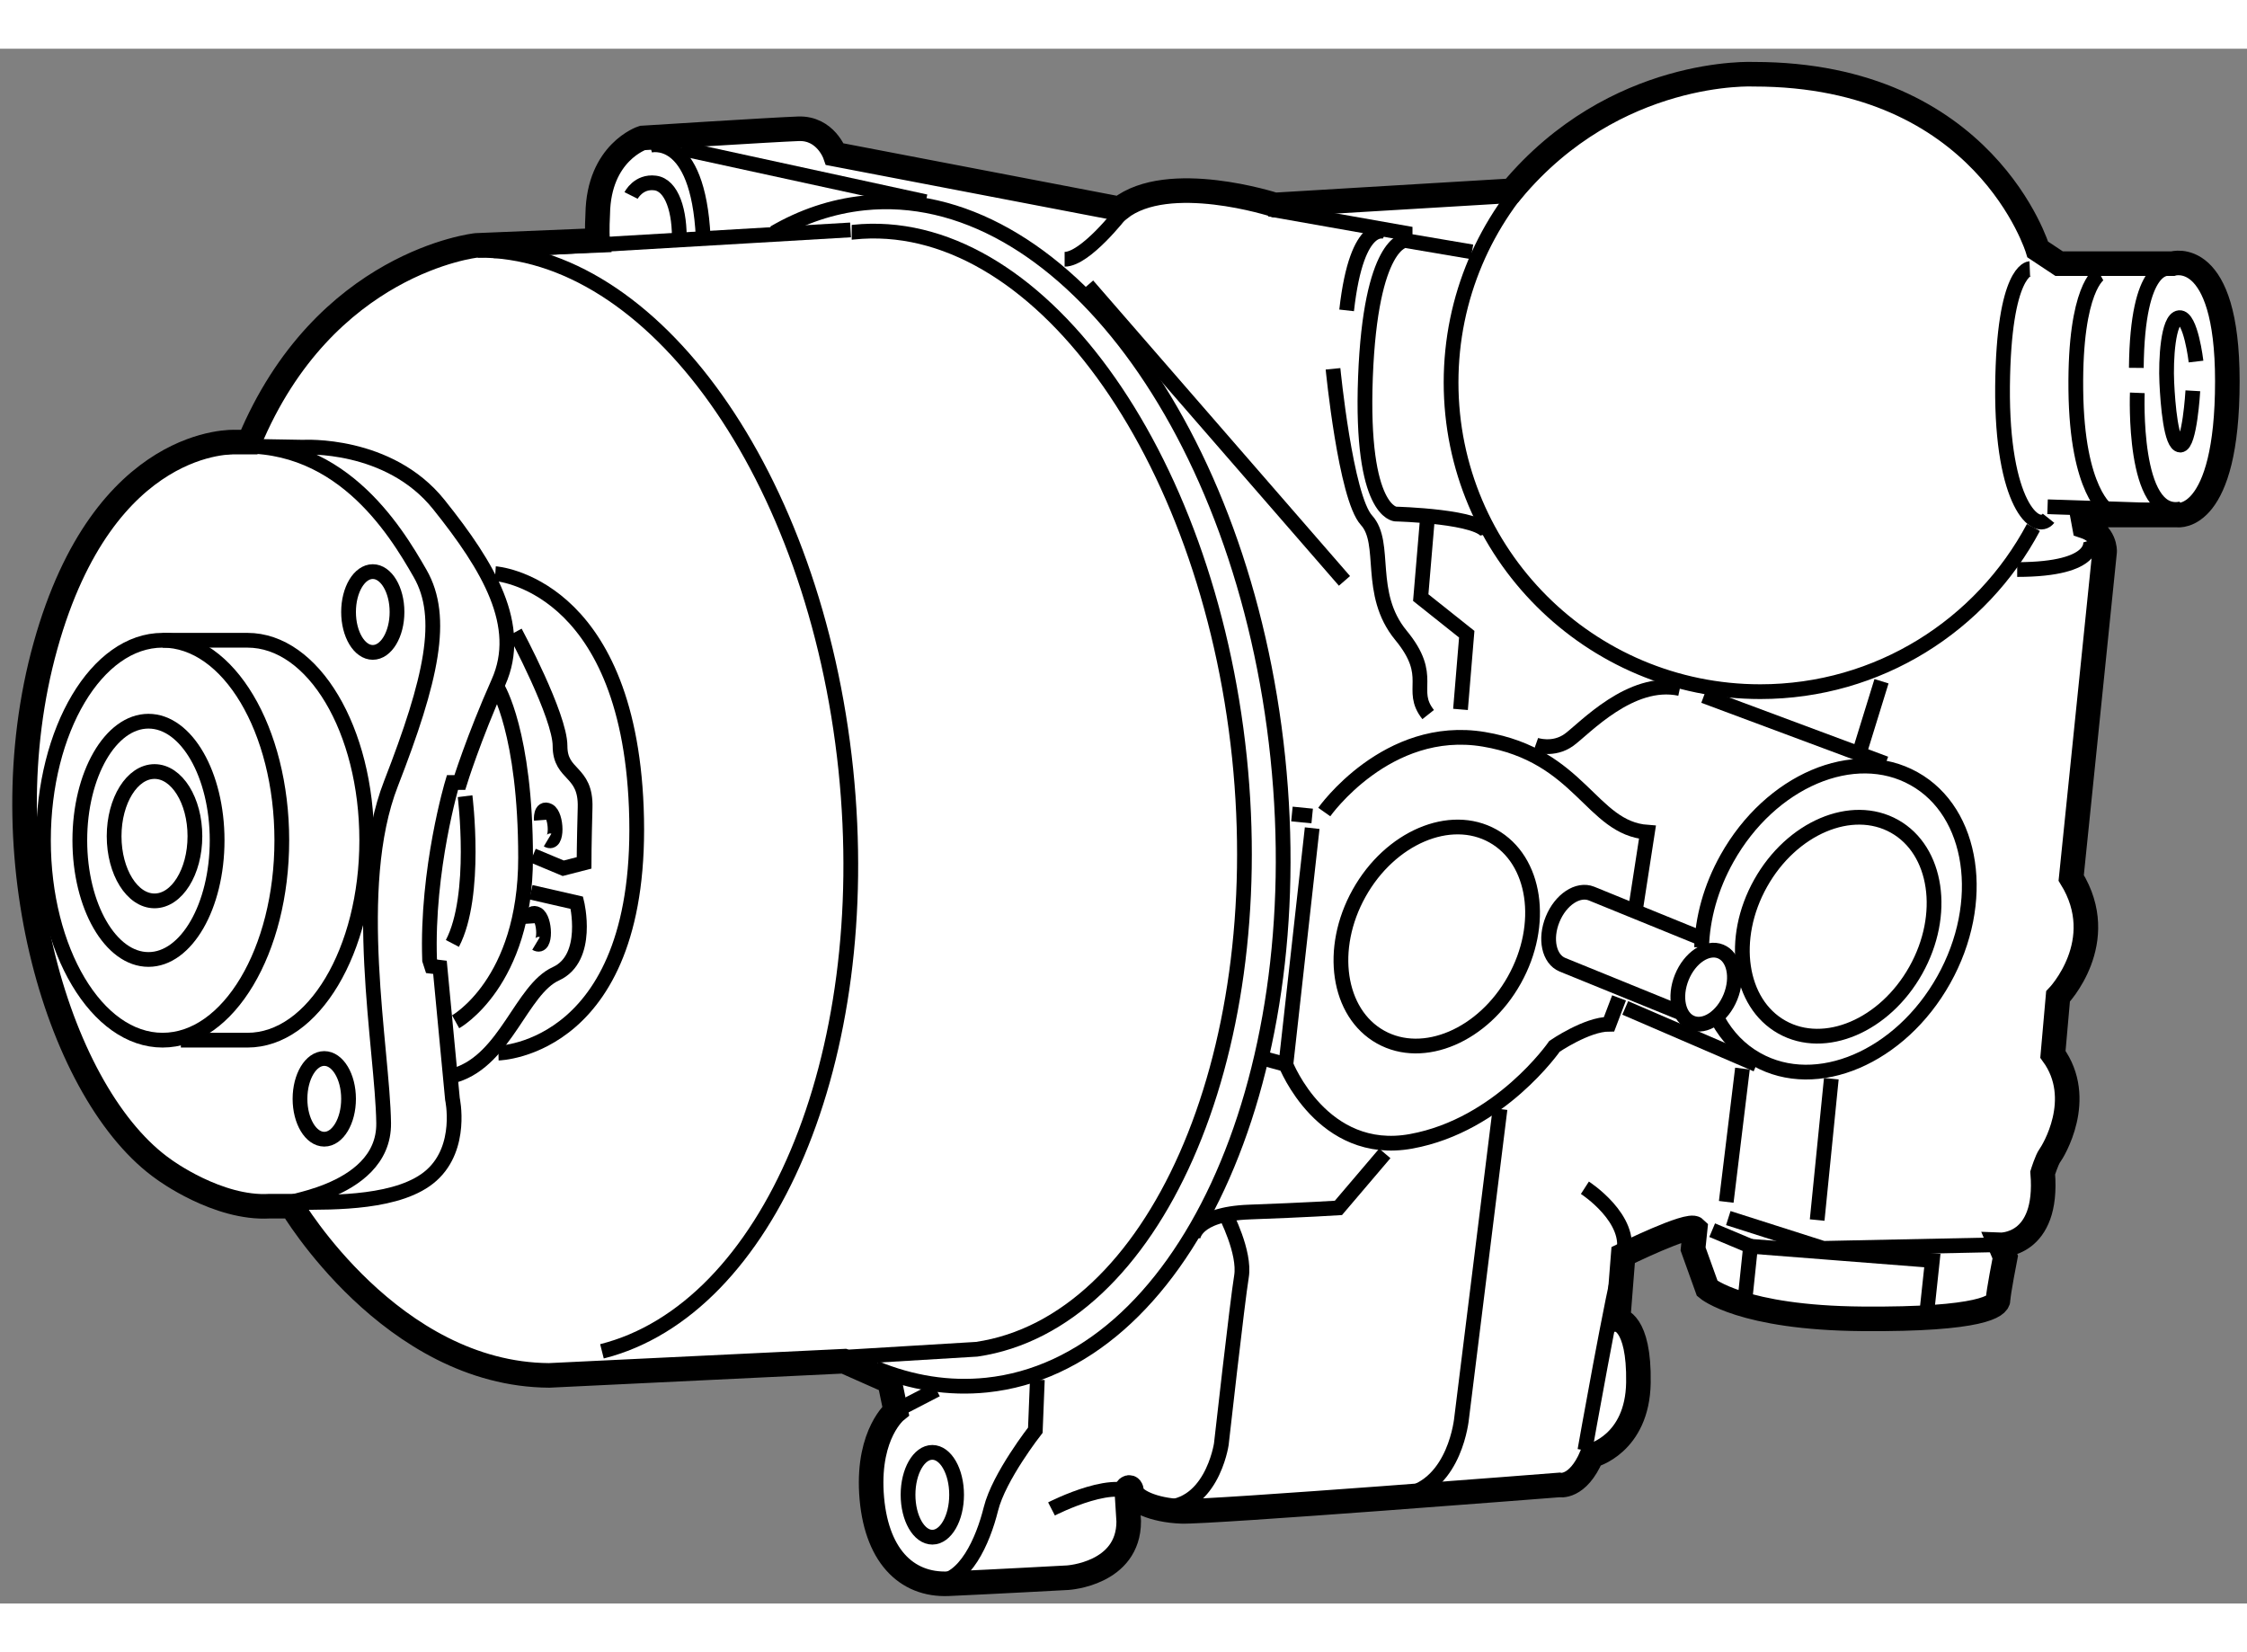
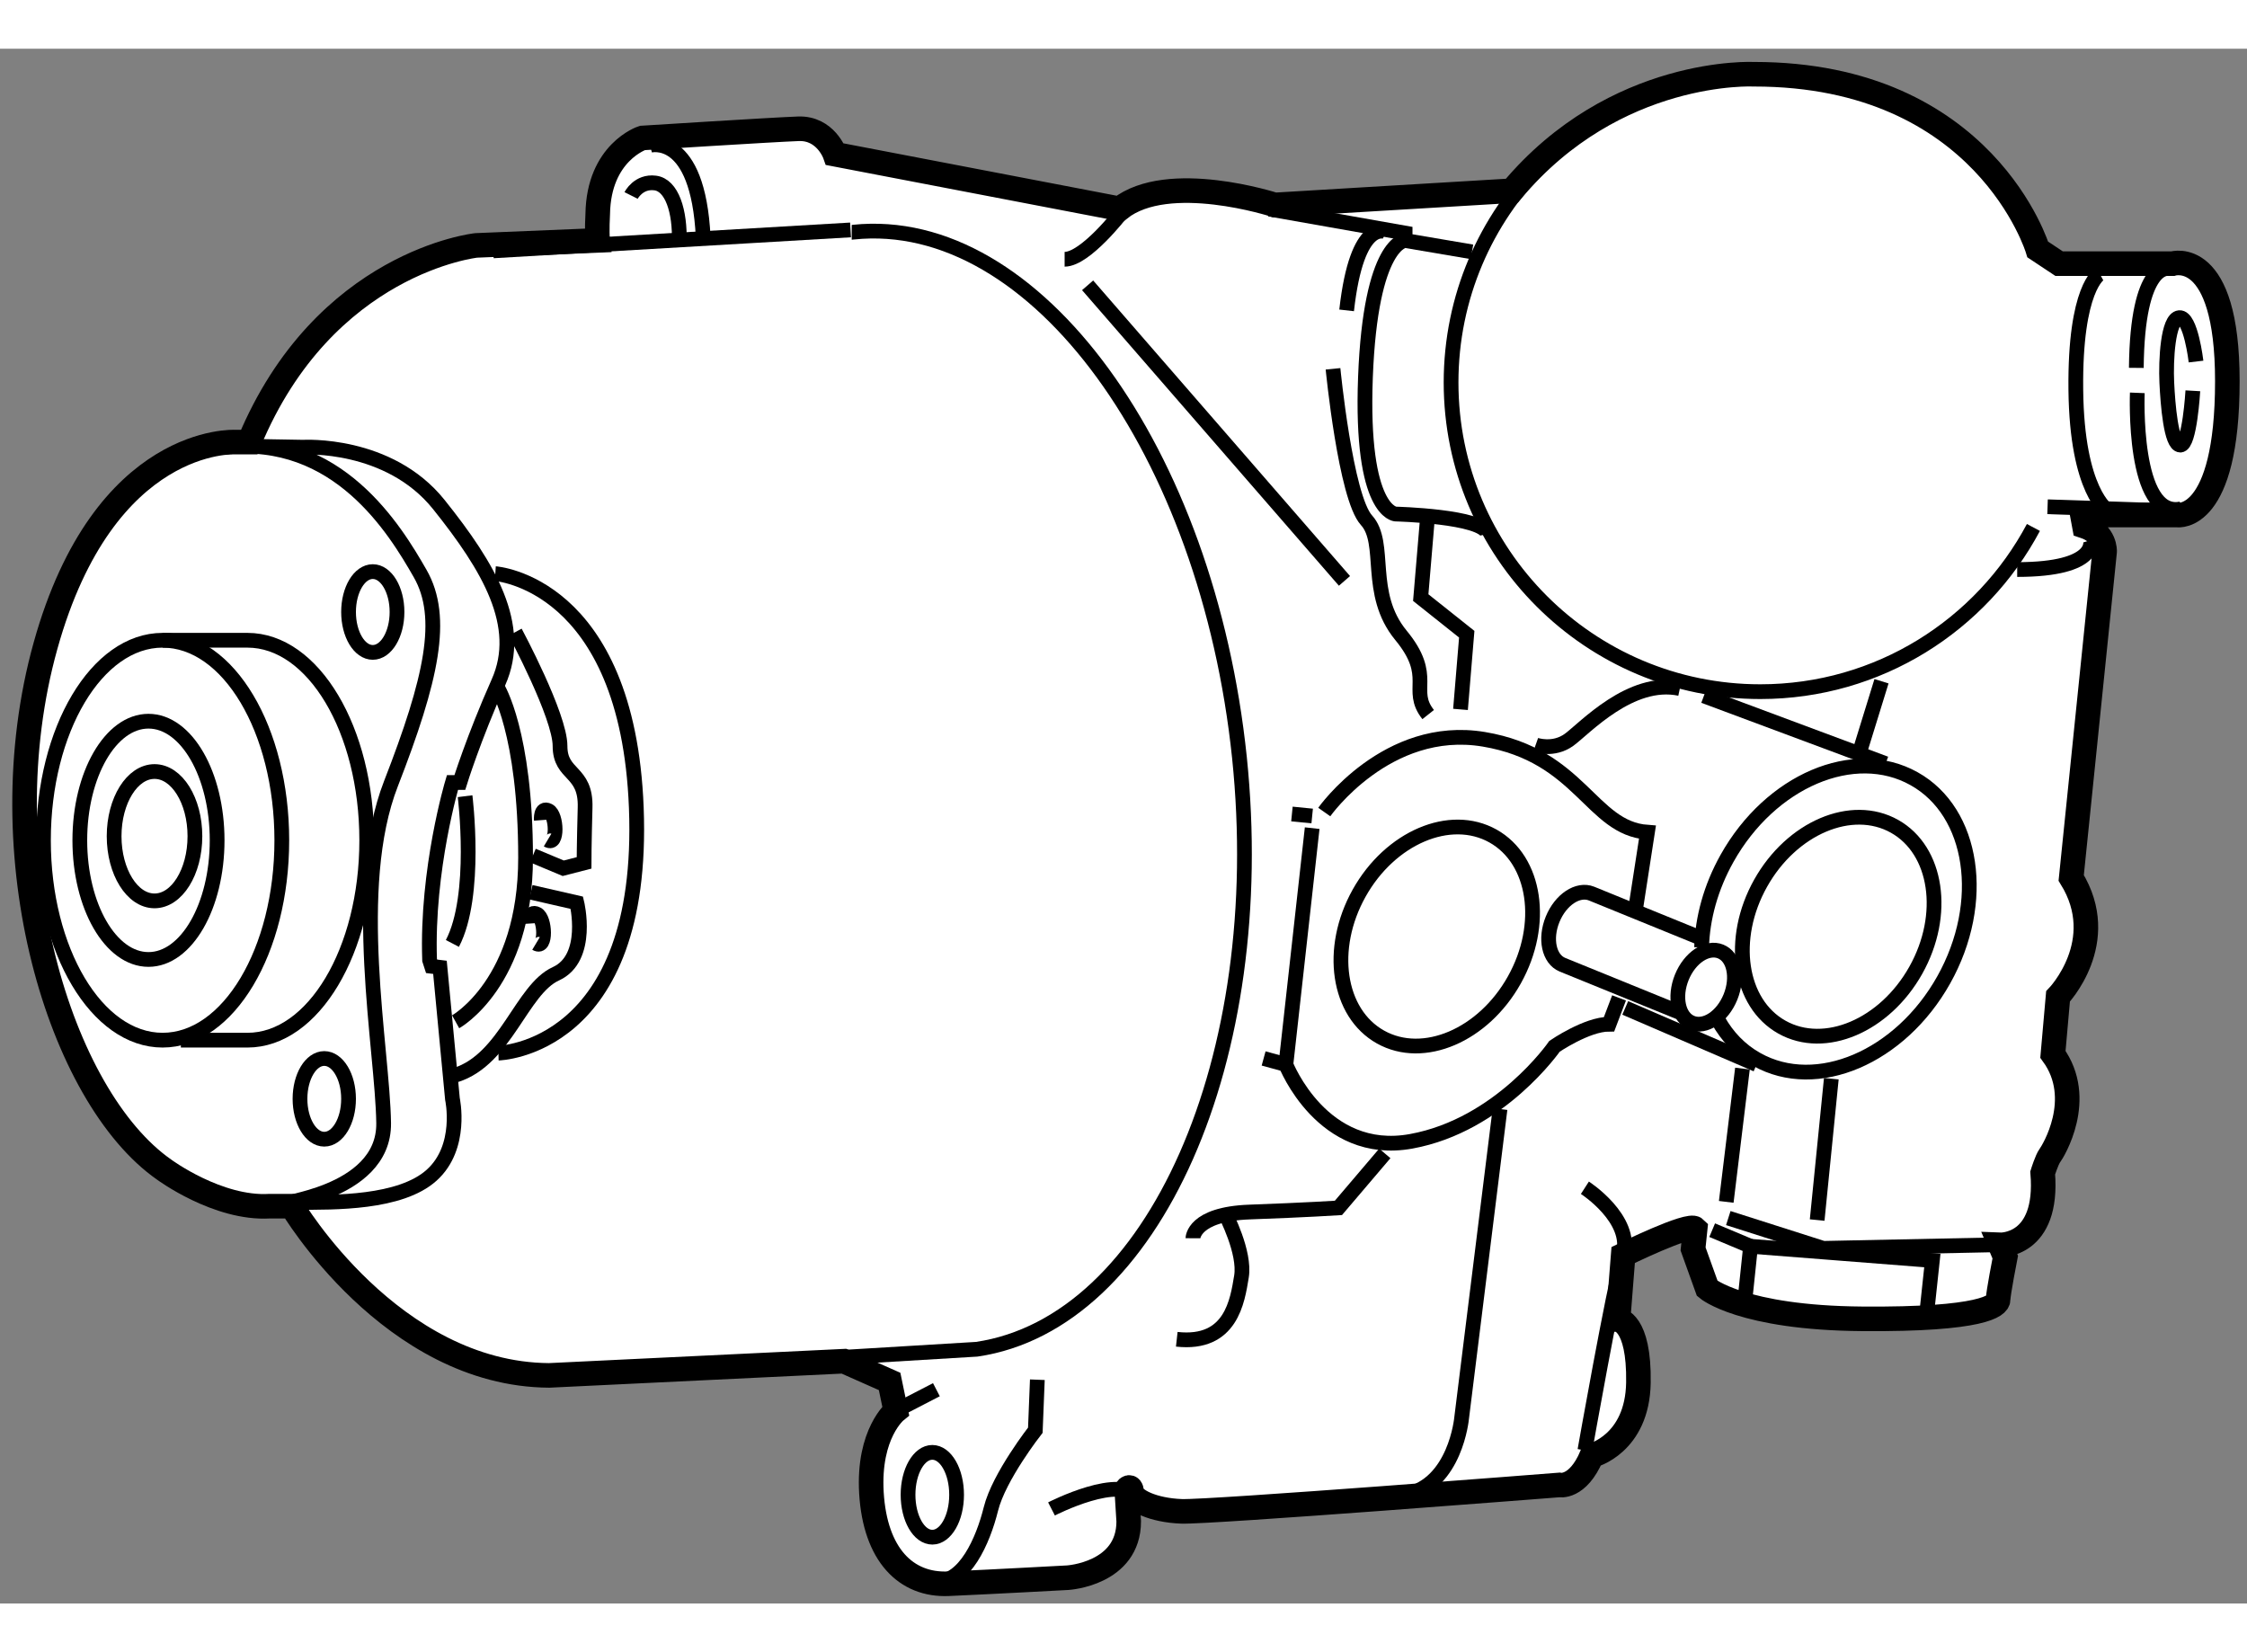
<svg xmlns="http://www.w3.org/2000/svg" version="1.1" x="0px" y="0px" width="244.8px" height="180px" viewBox="183.672 122.602 45.72 31.635" enable-background="new 0 0 244.8 180" xml:space="preserve">
  <rect x="183.672" y="122.602" width="45.72" height="31.635" fill="#808080" stroke="none" />
  <g>
    <path fill="#FFFFFF" stroke="#000000" stroke-width="0.5" d="M206.453,125.859l-5.793-1.111c0,0-0.188-0.538-0.744-0.517    c-0.556,0.021-3.174,0.187-3.174,0.187s-0.888,0.289-0.908,1.547c0,0-0.021,0.371,0,0.537l-2.473,0.102    c0,0-3.094,0.331-4.619,4.002h-0.288c0,0-2.661-0.145-3.856,4.144c-1.196,4.288,0.289,9.175,2.414,10.659    c0,0,1.091,0.806,2.145,0.744h0.453c0,0,2.02,3.422,5.235,3.443l5.999-0.289l0.929,0.412l0.124,0.598c0,0-0.566,0.456-0.494,1.671    c0.076,1.259,0.704,1.885,1.568,1.847c0.906-0.04,2.426-0.123,2.426-0.123s1.241-0.074,1.241-1.146l-0.041-0.658    c0,0,0.083-0.104,0.104,0.061c0.02,0.166,0.431,0.371,1.009,0.393s7.689-0.537,7.689-0.537s0.372,0.084,0.661-0.596    c0,0,0.929-0.229,0.949-1.486c0.02-1.258-0.414-1.279-0.414-1.279l0.104-1.318c0,0,1.34-0.66,1.465-0.536l-0.043,0.413    l0.289,0.804c0,0,0.702,0.599,3.154,0.618c2.453,0.02,2.764-0.269,2.764-0.392c0-0.124,0.145-0.864,0.145-0.864l-0.105-0.249    c0,0,0.99,0.041,0.867-1.464c0,0,0.084-0.27,0.145-0.352c0.063-0.082,0.723-1.154,0.063-2.061l0.104-1.178    c0,0,1.072-1.113,0.268-2.412l0.68-6.64c0,0,0.021-0.372-0.411-0.516l-0.042-0.227h1.938c0,0,1.012,0.144,1.012-2.724    c0-2.74-1.113-2.391-1.113-2.391h-2.31l-0.434-0.288c0,0-1.071-3.566-5.773-3.566c0,0-2.825-0.146-4.928,2.37l-4.825,0.289    C209.606,125.779,207.444,125.076,206.453,125.859z" />
    <path fill="none" stroke="#000000" stroke-width="0.3" d="M225.046,132.343c-1.058,1.987-3.149,3.341-5.557,3.341    c-3.474,0-6.292-2.816-6.292-6.291s2.818-6.291,6.292-6.291c2.495,0,4.651,1.455,5.669,3.563" />
-     <path fill="none" stroke="#000000" stroke-width="0.3" d="M224.972,127.076c0,0-0.531,0.021-0.554,2.4    c-0.02,2.382,0.682,2.998,0.936,2.68" />
    <path fill="none" stroke="#000000" stroke-width="0.3" d="M228.355,128.967c0,0-0.107-0.916-0.34-0.893    c-0.234,0.022-0.276,0.87-0.255,1.318c0.021,0.446,0.086,1.275,0.276,1.275s0.254-1.105,0.254-1.105" />
    <path fill="none" stroke="#000000" stroke-width="0.3" d="M227.799,127.076c0,0-0.639-0.148-0.659,2.02" />
    <path fill="none" stroke="#000000" stroke-width="0.3" d="M227.16,129.604c0,0-0.105,2.573,0.894,2.36" />
    <path fill="none" stroke="#000000" stroke-width="0.3" d="M226.396,127.182c0,0-0.509,0.275-0.487,2.359s0.658,2.467,0.658,2.467" />
    <line fill="none" stroke="#000000" stroke-width="0.3" x1="225.334" y1="131.922" x2="227.904" y2="132.008" />
    <path fill="none" stroke="#000000" stroke-width="0.3" d="M226.205,132.602c0,0,0.19,0.597-1.489,0.597" />
    <line fill="none" stroke="#000000" stroke-width="0.3" x1="218.341" y1="135.77" x2="222.038" y2="137.148" />
    <line fill="none" stroke="#000000" stroke-width="0.3" x1="221.955" y1="135.472" x2="221.509" y2="136.916" />
    <polyline fill="none" stroke="#000000" stroke-width="0.3" points="209.5,125.865 212.262,126.353 212.262,126.504     213.622,126.735   " />
    <path fill="none" stroke="#000000" stroke-width="0.3" d="M212.262,126.504c0,0-0.701,0.02-0.807,2.782    c-0.105,2.765,0.615,2.784,0.615,2.784s1.786,0.043,1.869,0.404" />
    <path fill="none" stroke="#000000" stroke-width="0.3" d="M211.879,126.333c0,0-0.593-0.319-0.807,1.593" />
    <path fill="none" stroke="#000000" stroke-width="0.3" d="M210.795,129.115c0,0,0.256,2.616,0.682,3.082    c0.426,0.469,0,1.488,0.699,2.339c0.701,0.849,0.15,1.103,0.555,1.614" />
    <polyline fill="none" stroke="#000000" stroke-width="0.3" points="212.709,132.24 212.58,133.77 213.516,134.515     213.389,136.045   " />
    <path fill="none" stroke="#000000" stroke-width="0.3" d="M214.918,136.768c0,0,0.361,0.128,0.682-0.106    c0.318-0.233,1.254-1.254,2.252-1.042" />
    <path fill="none" stroke="#000000" stroke-width="0.3" d="M206.48,125.95c0,0-0.723,0.936-1.146,0.936" />
    <line fill="none" stroke="#000000" stroke-width="0.3" x1="205.802" y1="127.416" x2="211.028" y2="133.43" />
-     <line fill="none" stroke="#000000" stroke-width="0.3" x1="197.533" y1="124.633" x2="202.508" y2="125.715" />
    <path fill="none" stroke="#000000" stroke-width="0.3" d="M196.896,124.568c0,0,0.978-0.277,1.084,1.869" />
    <path fill="none" stroke="#000000" stroke-width="0.3" d="M196.513,125.588c0,0,0.149-0.297,0.489-0.254    c0.339,0.041,0.512,0.572,0.49,1.211" />
    <line fill="none" stroke="#000000" stroke-width="0.3" x1="193.708" y1="126.715" x2="200.978" y2="126.289" />
    <path fill="none" stroke="#000000" stroke-width="0.3" d="M188.628,130.689l1.212,0.021c0,0,1.743-0.107,2.762,1.168    c1.021,1.275,1.723,2.465,1.213,3.613c-0.511,1.148-0.787,2.041-0.787,2.041h-0.15c0,0-0.529,1.764-0.465,3.613l0.041,0.127    l0.17,0.021l0.254,2.678c0,0,0.215,0.979-0.424,1.552c-0.637,0.575-1.998,0.553-2.699,0.553s1.744-0.104,1.723-1.615    s-0.68-4.782,0.15-6.908c0.826-2.124,1.104-3.38,0.593-4.272c-0.51-0.892-1.679-2.826-3.974-2.57" />
    <path fill="none" stroke="#000000" stroke-width="0.3" d="M193.75,133.283c0,0,2.691,0.18,2.869,4.762    c0.19,4.929-2.805,4.993-2.805,4.993" />
    <path fill="none" stroke="#000000" stroke-width="0.3" d="M193.793,135.599c0,0,0.573,0.913,0.573,3.464    c0,2.549-1.423,3.338-1.423,3.338" />
    <path fill="none" stroke="#000000" stroke-width="0.3" d="M194.154,134.473c0,0,0.913,1.701,0.913,2.316    c0,0.617,0.533,0.488,0.51,1.256c-0.021,0.763-0.021,1.123-0.021,1.123l-0.424,0.109l-0.617-0.258" />
    <path fill="none" stroke="#000000" stroke-width="0.3" d="M194.474,139.765l0.935,0.214c0,0,0.275,1.125-0.426,1.445    c-0.701,0.318-1.02,1.742-2.039,2.061" />
    <path fill="none" stroke="#000000" stroke-width="0.3" d="M194.686,138.298c0,0-0.021-0.277,0.148-0.192    c0.17,0.086,0.191,0.723-0.02,0.597" />
    <path fill="none" stroke="#000000" stroke-width="0.3" d="M194.449,140.402c0,0-0.018-0.277,0.15-0.191    c0.17,0.085,0.192,0.723-0.02,0.596" />
    <path fill="none" stroke="#000000" stroke-width="0.3" d="M193.135,137.811c0,0,0.254,2.018-0.258,2.996" />
    <path fill="none" stroke="#000000" stroke-width="0.3" d="M207.945,146.805c0,0,0.001-0.492,1.152-0.533    c1.149-0.041,1.808-0.084,1.808-0.084l0.944-1.109" />
    <path fill="none" stroke="#000000" stroke-width="0.3" d="M214.193,144.176l-0.781,6.287c0,0-0.123,1.357-1.15,1.563" />
    <path fill="none" stroke="#000000" stroke-width="0.3" d="M215.92,145.778c0,0,0.984,0.634,0.779,1.364    c-0.205,0.731-0.779,3.979-0.779,3.979" />
    <polyline fill="none" stroke="#000000" stroke-width="0.3" points="218.838,146.395 220.77,147.011 224.367,146.937   " />
    <polyline fill="none" stroke="#000000" stroke-width="0.3" points="218.51,146.641 219.291,146.969 219.166,148.16   " />
    <polyline fill="none" stroke="#000000" stroke-width="0.3" points="219.291,146.969 222.99,147.258 222.867,148.408   " />
    <line fill="none" stroke="#000000" stroke-width="0.3" x1="220.934" y1="143.559" x2="220.646" y2="146.435" />
    <line fill="none" stroke="#000000" stroke-width="0.3" x1="219.126" y1="143.353" x2="218.796" y2="146.065" />
    <line fill="none" stroke="#000000" stroke-width="0.3" x1="216.741" y1="142.119" x2="219.413" y2="143.271" />
    <line fill="none" stroke="#000000" stroke-width="0.3" x1="202.725" y1="149.887" x2="201.896" y2="150.316" />
    <path fill="none" stroke="#000000" stroke-width="0.3" d="M204.779,149.684l-0.041,1.027c0,0-0.741,0.945-0.904,1.603    s-0.534,1.48-1.109,1.48" />
    <path fill="none" stroke="#000000" stroke-width="0.3" d="M205.067,152.313c0,0,1.439-0.74,1.769-0.206" />
-     <path fill="none" stroke="#000000" stroke-width="0.3" d="M208.604,146.311c0,0,0.41,0.781,0.328,1.275s-0.41,3.412-0.41,3.412    s-0.207,1.398-1.316,1.275" />
+     <path fill="none" stroke="#000000" stroke-width="0.3" d="M208.604,146.311c0,0,0.41,0.781,0.328,1.275s-0.207,1.398-1.316,1.275" />
    <ellipse fill="none" stroke="#000000" stroke-width="0.3" cx="186.816" cy="138.625" rx="0.822" ry="1.316" />
    <ellipse fill="none" stroke="#000000" stroke-width="0.3" cx="186.693" cy="138.709" rx="1.397" ry="2.424" />
    <path fill="none" stroke="#000000" stroke-width="0.3" d="M189.406,138.709c0,2.246-1.086,4.066-2.426,4.066    c-1.338,0-2.424-1.82-2.424-4.066c0-2.25,1.086-4.071,2.424-4.071C188.32,134.638,189.406,136.459,189.406,138.709z" />
    <path fill="none" stroke="#000000" stroke-width="0.3" d="M186.98,134.638h1.727c1.34,0,2.427,1.821,2.427,4.071    c0,2.246-1.087,4.066-2.427,4.066h-1.355" />
    <ellipse fill="none" stroke="#000000" stroke-width="0.3" cx="191.257" cy="134.063" rx="0.493" ry="0.822" />
    <ellipse fill="none" stroke="#000000" stroke-width="0.3" cx="190.27" cy="143.969" rx="0.494" ry="0.821" />
    <ellipse transform="matrix(0.873 0.488 -0.488 0.873 95.696 -85.998)" fill="none" stroke="#000000" stroke-width="0.3" cx="212.878" cy="140.641" rx="1.809" ry="2.343" />
    <ellipse transform="matrix(0.873 0.489 -0.489 0.873 96.739 -90.103)" fill="none" stroke="#000000" stroke-width="0.3" cx="221.017" cy="140.312" rx="1.809" ry="2.341" />
    <path fill="none" stroke="#000000" stroke-width="0.3" d="M218.295,140.887c0.016-0.589,0.185-1.219,0.517-1.811    c0.884-1.578,2.586-2.305,3.806-1.621c1.216,0.678,1.488,2.514,0.604,4.092c-0.883,1.576-2.586,2.305-3.804,1.621    c-0.339-0.189-0.604-0.469-0.79-0.805" />
    <path fill="none" stroke="#000000" stroke-width="0.3" d="M210.371,138.461l-0.535,4.811c0,0,0.741,1.891,2.549,1.561    c1.809-0.329,2.917-1.933,2.917-1.933s0.657-0.45,1.11-0.45l0.203-0.535" />
    <path fill="none" stroke="#000000" stroke-width="0.3" d="M210.617,138.133c0,0,1.274-1.809,3.246-1.48    c1.973,0.33,2.18,1.807,3.33,1.891l-0.248,1.604" />
    <line fill="none" stroke="#000000" stroke-width="0.3" x1="209.959" y1="138.173" x2="210.371" y2="138.214" />
    <line fill="none" stroke="#000000" stroke-width="0.3" x1="209.383" y1="143.147" x2="209.836" y2="143.271" />
-     <path fill="none" stroke="#000000" stroke-width="0.3" d="M193.395,126.703c3.56-0.03,6.863,4.577,7.487,10.568    c0.608,5.88-1.582,10.984-4.962,11.835" />
    <path fill="none" stroke="#000000" stroke-width="0.3" d="M201.002,126.338c0.014,0,0.025-0.002,0.037-0.004    c3.705-0.384,7.205,4.479,7.852,10.688c0.633,6.11-1.738,11.511-5.345,12.042l-2.753,0.166" />
-     <path fill="none" stroke="#000000" stroke-width="0.3" d="M199.42,126.35c0.57-0.333,1.183-0.541,1.83-0.609    c3.962-0.412,7.732,4.64,8.422,11.282c0.689,6.64-1.965,12.358-5.925,12.77c-0.767,0.079-1.524-0.044-2.257-0.345" />
    <ellipse fill="none" stroke="#000000" stroke-width="0.3" cx="202.642" cy="152.025" rx="0.494" ry="0.863" />
    <ellipse transform="matrix(0.927 0.376 -0.376 0.927 69.179 -71.666)" fill="none" stroke="#000000" stroke-width="0.3" cx="218.386" cy="141.585" rx="0.534" ry="0.783" />
    <path fill="none" stroke="#000000" stroke-width="0.3" d="M218.377,140.738l-2.323-0.946c-0.275-0.11-0.627,0.123-0.79,0.522    c-0.164,0.4-0.074,0.813,0.199,0.926l2.438,0.992" />
  </g>
</svg>